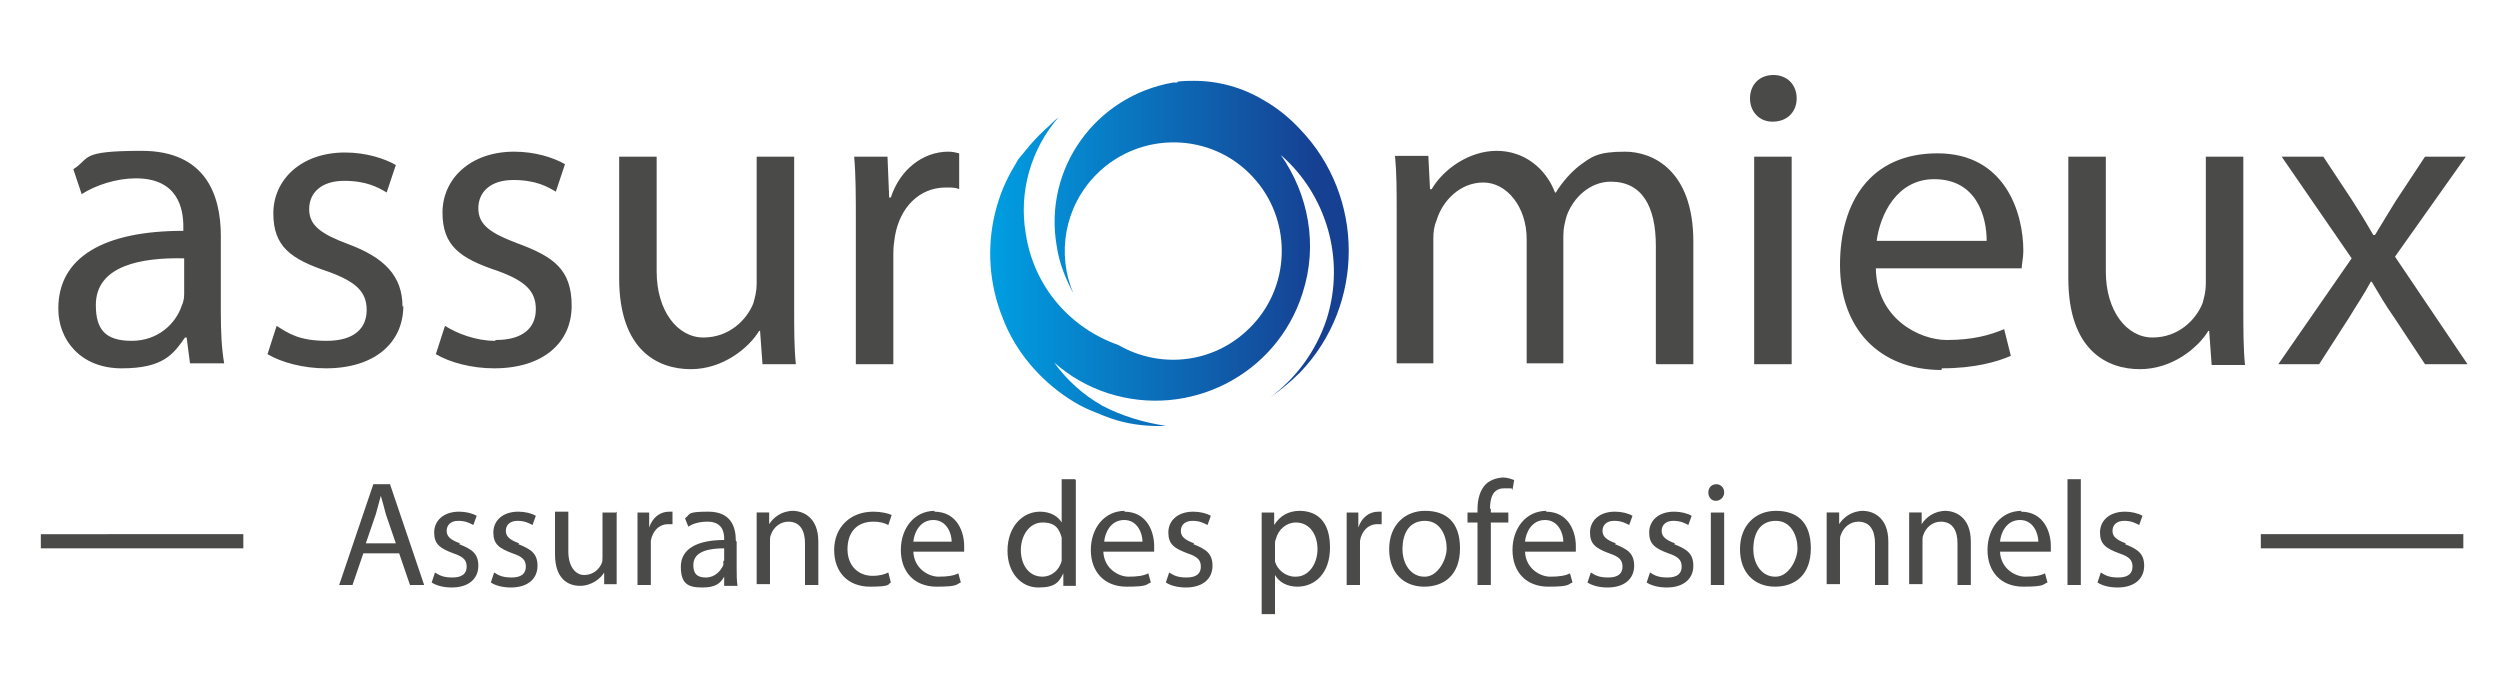
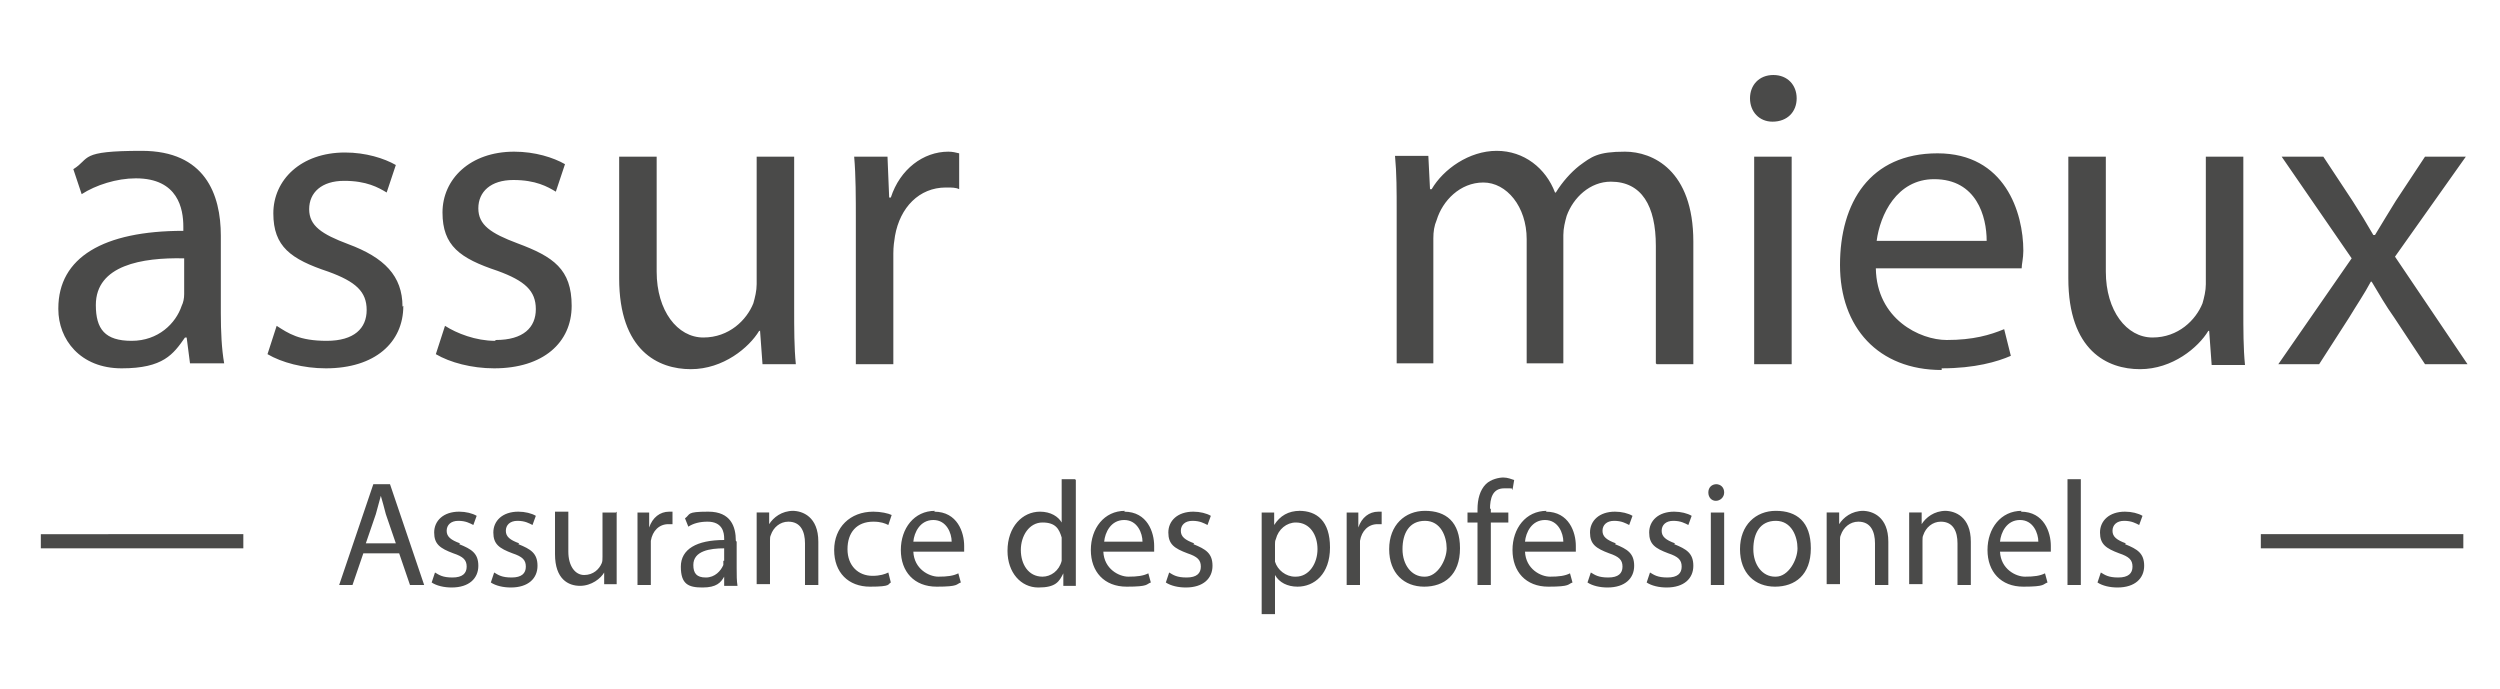
<svg xmlns="http://www.w3.org/2000/svg" version="1.1" viewBox="0 0 300 82.7">
  <defs>
    <style>
      .cls-1 {
        fill: url(#Dégradé_sans_nom_2);
      }

      .cls-2 {
        fill: #4a4a49;
      }
    </style>
    <linearGradient id="Dégradé_sans_nom_2" data-name="Dégradé sans nom 2" x1="119" y1="30.6" x2="161.9" y2="30.6" gradientUnits="userSpaceOnUse">
      <stop offset="0" stop-color="#009ee2" />
      <stop offset="0" stop-color="#009ee2" />
      <stop offset=".9" stop-color="#164193" />
      <stop offset="1" stop-color="#164193" />
    </linearGradient>
  </defs>
  <g>
    <g id="Calque_1">
-       <path class="cls-1" d="M141.3,9.9c-.2,0-.4,0-.5,0-9.3,1.6-15.6,10.3-14,19.6.3,2.1,1.1,4,2,5.7-2-4.7-1.1-10.4,2.8-14.3,5.2-5.2,13.8-5.1,18.8.4,4.5,4.9,4.6,12.6,0,17.6-4.3,4.7-11,5.5-16.2,2.5-5.7-2-10.1-6.9-11.1-13.3-.9-5.2.7-10.3,3.9-14-.4.3-.8.7-1.1,1-.8.7-1.5,1.4-2.2,2.2-.2.2-.3.4-.5.6-.2.2-.3.4-.5.6l-.5.6-.4.7c-1.1,1.8-1.9,3.7-2.4,5.8-1,4.1-.7,8.5.9,12.5,1.5,4,4.4,7.4,7.9,9.7.9.6,1.8,1.1,2.8,1.5,1,.4,1.9.8,2.9,1.1,2,.6,4.1.8,6.1.7,0,0,0,0,0,0,0,0,0,0,.1,0,0,0-.1,0-.2,0-2.7-.4-5.3-1.2-7.6-2.4-2.3-1.3-4.3-3.1-5.8-5.2,1.8,1.6,4,2.9,6.5,3.7,9.7,3.1,20.2-2.2,23.3-12,1.9-5.8.7-11.9-2.6-16.6,5.4,4.7,7.8,12.4,5.5,19.7-1.3,3.9-3.7,7.1-6.8,9.4,1.3-.9,2.5-1.9,3.6-3,7.8-8.1,7.8-21.1,0-29.2-1.3-1.4-2.8-2.6-4.4-3.5-2.5-1.5-5.4-2.3-8.3-2.3-.7,0-1.3,0-2,.1" />
      <path class="cls-2" d="M77.9,63.2h0v-1.7h-1.4c0,.8,0,1.7,0,2.7v6h1.6v-4.6c0-.3,0-.5,0-.7.2-1.2,1-2,2.1-2s.4,0,.5,0v-1.5c-.1,0-.3,0-.4,0-1.1,0-2,.7-2.4,1.9ZM95.2,61.3c-1.4,0-2.4.8-2.9,1.6h0v-1.4h-1.5c0,.7,0,1.5,0,2.3v6.3h1.6v-5.2c0-.3,0-.5.1-.7.3-.9,1.1-1.6,2.1-1.6,1.5,0,2,1.2,2,2.6v5h1.6v-5.2c0-3-1.9-3.7-3.1-3.7ZM73.9,61.5h-1.6v5.3c0,.3,0,.6-.1.8-.3.7-1,1.4-2.1,1.4s-1.9-1.1-1.9-2.8v-4.8h-1.6v5.1c0,3,1.6,3.8,3,3.8s2.5-.9,2.9-1.6h0v1.4h1.5c0-.7,0-1.5,0-2.4v-6.3ZM104.8,62.6c.9,0,1.4.2,1.8.4l.4-1.2c-.4-.2-1.3-.4-2.2-.4-2.8,0-4.7,1.9-4.7,4.6s1.7,4.4,4.3,4.4,2.1-.3,2.5-.5l-.3-1.2c-.4.2-1,.4-1.9.4-1.7,0-3-1.2-3-3.2s1.1-3.3,3.1-3.3ZM88.3,64.9c0-1.7-.6-3.5-3.3-3.5s-2.1.3-2.8.8l.4,1c.6-.4,1.4-.6,2.3-.6,1.8,0,2,1.3,2,2v.2c-3.3,0-5.2,1.1-5.2,3.2s.9,2.5,2.6,2.5,2.2-.6,2.6-1.3h0v1.1h1.6c-.1-.6-.1-1.3-.1-2.1v-3.2ZM86.8,67.3c0,.2,0,.3,0,.5-.3.7-1,1.5-2.1,1.5s-1.5-.5-1.5-1.5c0-1.7,2-2,3.7-2v1.5ZM91.2,39.6l.3,4.1h4c-.2-2-.2-4.2-.2-6.8v-18.1h-4.5v15.3c0,.8-.2,1.6-.4,2.3-.8,2-2.9,4.1-6,4.1s-5.6-3.2-5.6-7.9v-13.8h-4.5v14.6c0,8.7,4.7,10.9,8.6,10.9s7-2.6,8.2-4.6h.1ZM113.6,22.5c.6,0,1.1,0,1.5.2v-4.3c-.4-.1-.8-.2-1.3-.2-3,0-5.8,2.1-6.9,5.5h-.2l-.2-4.9h-4c.2,2.3.2,4.8.2,7.8v17.1h4.5v-13.3c0-.8.1-1.5.2-2.1.6-3.4,2.9-5.8,6.1-5.8ZM62.3,65.2c-1.1-.4-1.6-.8-1.6-1.5s.5-1.2,1.4-1.2,1.4.3,1.8.5l.4-1.1c-.5-.3-1.3-.5-2.1-.5-1.9,0-3,1.1-3,2.5s.7,1.9,2.3,2.5c1.2.4,1.6.8,1.6,1.6s-.5,1.3-1.7,1.3-1.6-.3-2.1-.6l-.4,1.2c.6.4,1.5.6,2.4.6,2.1,0,3.2-1.1,3.2-2.6s-.8-2-2.3-2.6ZM210.5,43.7h4.5v-24.9h-4.5v24.9ZM278.3,43.7l3.6-5.6c.9-1.5,1.8-2.8,2.6-4.3h.1c.9,1.5,1.7,2.9,2.7,4.3l3.7,5.6h5.1l-8.7-12.9,8.5-12h-4.9l-3.5,5.3c-.8,1.3-1.6,2.6-2.5,4.1h-.2c-.8-1.4-1.6-2.7-2.5-4.1l-3.5-5.3h-5l8.4,12.2-8.8,12.7h5ZM233,44.2c4,0,6.7-.8,8.3-1.5l-.8-3.2c-1.7.7-3.7,1.3-6.9,1.3s-8.4-2.5-8.5-8.6h17.5c0-.5.2-1.2.2-2.1,0-4.6-2.2-11.7-10.3-11.7s-11.7,5.9-11.7,13.4,4.6,12.6,12.2,12.6ZM232.1,21.5c5.1,0,6.3,4.5,6.3,7.4h-13.2c.4-3.1,2.4-7.4,6.9-7.4ZM59.4,40.9c-2.3,0-4.6-.9-6-1.8l-1.1,3.4c1.7,1,4.3,1.7,7,1.7,5.9,0,9.3-3.1,9.3-7.5s-2.2-5.9-6.5-7.5c-3.2-1.2-4.7-2.2-4.7-4.2s1.5-3.4,4.2-3.4,4.1.8,5.1,1.4l1.1-3.3c-1.4-.8-3.6-1.5-6.1-1.5-5.3,0-8.6,3.3-8.6,7.3s2.1,5.5,6.6,7c3.3,1.2,4.6,2.4,4.6,4.6s-1.5,3.7-4.8,3.7ZM212.7,14.6c1.8,0,2.9-1.2,2.9-2.8,0-1.6-1.1-2.8-2.8-2.8s-2.8,1.2-2.8,2.8,1.1,2.8,2.7,2.8ZM55.2,65.2c-1.1-.4-1.6-.8-1.6-1.5s.5-1.2,1.4-1.2,1.4.3,1.8.5l.4-1.1c-.5-.3-1.3-.5-2.1-.5-1.9,0-3,1.1-3,2.5s.7,1.9,2.3,2.5c1.2.4,1.6.8,1.6,1.6s-.5,1.3-1.7,1.3-1.6-.3-2.1-.6l-.4,1.2c.6.4,1.5.6,2.4.6,2.1,0,3.2-1.1,3.2-2.6s-.8-2-2.3-2.6ZM7,37.1c0,3.6,2.6,7.1,7.6,7.1s6.2-1.7,7.6-3.7h.2l.4,3.1h4.1c-.3-1.7-.4-3.8-.4-6v-9.3c0-5-1.9-10.2-9.5-10.2s-6.1.9-8.2,2.2l1,3c1.7-1.1,4.2-1.9,6.5-1.9,5.1,0,5.7,3.7,5.7,5.8v.5c-9.6,0-15,3.2-15,9.3ZM22.1,31v4.3c0,.5-.1,1-.3,1.4-.7,2.1-2.8,4.2-6,4.2s-4.3-1.4-4.3-4.3c0-4.8,5.6-5.7,10.5-5.6ZM44.8,58.1l-4.1,12.1h1.6l1.3-3.8h4.3l1.3,3.8h1.7l-4.1-12.1h-1.9ZM43.9,65.2l1.2-3.5c.2-.7.4-1.5.6-2.2h0c.2.7.4,1.4.6,2.2l1.2,3.5h-3.6ZM4.9,65.8h24.3v-1.7H4.9v1.7ZM48.3,36.8c0-3.7-2.2-5.9-6.5-7.5-3.2-1.2-4.7-2.2-4.7-4.2s1.5-3.4,4.2-3.4,4.1.8,5.1,1.4l1.1-3.3c-1.4-.8-3.6-1.5-6.1-1.5-5.3,0-8.6,3.3-8.6,7.3s2.1,5.5,6.6,7c3.3,1.2,4.6,2.4,4.6,4.6s-1.5,3.7-4.8,3.7-4.6-.9-6-1.8l-1.1,3.4c1.7,1,4.3,1.7,7,1.7,5.9,0,9.3-3.1,9.3-7.5ZM178.8,61.1c0-1.3.3-2.5,1.7-2.5s.8,0,1,.2l.2-1.2c-.3-.1-.8-.3-1.3-.3s-1.5.2-2.1.8c-.7.7-1,1.8-1,3v.4h-1.2v1.2h1.2v7.5h1.6v-7.5h2.1v-1.2h-2.1v-.5ZM233.5,61.3c-1.4,0-2.4.8-2.9,1.6h0v-1.4h-1.5c0,.7,0,1.5,0,2.3v6.3h1.6v-5.2c0-.3,0-.5.1-.7.3-.9,1.1-1.6,2.1-1.6,1.5,0,2,1.2,2,2.6v5h1.6v-5.2c0-3-1.9-3.7-3.1-3.7ZM223.6,61.3c-1.4,0-2.4.8-2.9,1.6h0v-1.4h-1.5c0,.7,0,1.5,0,2.3v6.3h1.6v-5.2c0-.3,0-.5.1-.7.3-.9,1.1-1.6,2.1-1.6,1.5,0,2,1.2,2,2.6v5h1.6v-5.2c0-3-1.9-3.7-3.1-3.7ZM206,58.1c-.6,0-1,.4-1,1s.4,1,.9,1,1-.4,1-1c0-.6-.4-1-1-1ZM242.6,61.3c-2.5,0-4.1,2.1-4.1,4.7s1.6,4.4,4.3,4.4,2.3-.3,2.9-.5l-.3-1.1c-.6.3-1.3.4-2.4.4s-2.9-.9-3-3h6.1c0-.2,0-.4,0-.7,0-1.6-.8-4.1-3.6-4.1ZM240,65c.1-1.1.8-2.6,2.4-2.6s2.2,1.6,2.2,2.6h-4.6ZM213.1,61.3c-2.4,0-4.3,1.7-4.3,4.6s1.8,4.5,4.2,4.5,4.3-1.4,4.3-4.6-1.7-4.5-4.2-4.5ZM213,69.2c-1.5,0-2.6-1.4-2.6-3.3s.8-3.4,2.7-3.4,2.6,1.9,2.6,3.3-1.1,3.4-2.6,3.4ZM269.2,18.8h-4.5v15.3c0,.8-.2,1.6-.4,2.3-.8,2-2.9,4.1-6,4.1s-5.6-3.2-5.6-7.9v-13.8h-4.5v14.6c0,8.7,4.7,10.9,8.6,10.9s7-2.6,8.2-4.6h.1l.3,4.1h4c-.2-2-.2-4.2-.2-6.8v-18.1ZM112.2,61.3c-2.5,0-4.1,2.1-4.1,4.7s1.6,4.4,4.3,4.4,2.3-.3,2.9-.5l-.3-1.1c-.6.3-1.3.4-2.4.4s-2.9-.9-3-3h6.1c0-.2,0-.4,0-.7,0-1.6-.8-4.1-3.6-4.1ZM109.6,65c.1-1.1.8-2.6,2.4-2.6s2.2,1.6,2.2,2.6h-4.6ZM248.1,70.2h1.6v-12.7h-1.6v12.7ZM271.3,65.8h24.3v-1.7h-24.3v1.7ZM255.1,65.2c-1.1-.4-1.6-.8-1.6-1.5s.5-1.2,1.4-1.2,1.4.3,1.8.5l.4-1.1c-.5-.3-1.3-.5-2.1-.5-1.9,0-3,1.1-3,2.5s.7,1.9,2.3,2.5c1.2.4,1.6.8,1.6,1.6s-.5,1.3-1.7,1.3-1.6-.3-2.1-.6l-.4,1.2c.6.4,1.5.6,2.4.6,2.1,0,3.2-1.1,3.2-2.6s-.8-2-2.3-2.6ZM205.3,70.2h1.6v-8.7h-1.6v8.7ZM143.3,65.2c-1.1-.4-1.6-.8-1.6-1.5s.5-1.2,1.4-1.2,1.4.3,1.8.5l.4-1.1c-.5-.3-1.3-.5-2.1-.5-1.9,0-3,1.1-3,2.5s.7,1.9,2.3,2.5c1.2.4,1.6.8,1.6,1.6s-.5,1.3-1.7,1.3-1.6-.3-2.1-.6l-.4,1.2c.6.4,1.5.6,2.4.6,2.1,0,3.2-1.1,3.2-2.6s-.8-2-2.3-2.6ZM201,65.2c-1.1-.4-1.6-.8-1.6-1.5s.5-1.2,1.4-1.2,1.4.3,1.8.5l.4-1.1c-.5-.3-1.3-.5-2.1-.5-1.9,0-3,1.1-3,2.5s.7,1.9,2.3,2.5c1.2.4,1.6.8,1.6,1.6s-.5,1.3-1.7,1.3-1.6-.3-2.1-.6l-.4,1.2c.6.4,1.5.6,2.4.6,2.1,0,3.2-1.1,3.2-2.6s-.8-2-2.3-2.6ZM163,63.2h0v-1.7h-1.4c0,.8,0,1.7,0,2.7v6h1.6v-4.6c0-.3,0-.5,0-.7.2-1.2,1-2,2.1-2s.4,0,.5,0v-1.5c-.1,0-.3,0-.4,0-1.1,0-2,.7-2.4,1.9ZM129,57.5h-1.6v5.2h0c-.4-.7-1.3-1.3-2.6-1.3-2.1,0-3.9,1.8-3.9,4.7,0,2.6,1.6,4.4,3.7,4.4s2.5-.7,3-1.7h0v1.5h1.5c0-.6,0-1.5,0-2.2v-10.5ZM127.4,66.6c0,.3,0,.5,0,.7-.3,1.2-1.3,1.9-2.3,1.9-1.7,0-2.6-1.5-2.6-3.2s1-3.3,2.6-3.3,2,.8,2.3,1.8c0,.2,0,.5,0,.7v1.5ZM135,61.3c-2.5,0-4.1,2.1-4.1,4.7s1.6,4.4,4.3,4.4,2.3-.3,2.9-.5l-.3-1.1c-.6.3-1.3.4-2.4.4s-2.9-.9-3-3h6.1c0-.2,0-.4,0-.7,0-1.6-.8-4.1-3.6-4.1ZM132.5,65c.1-1.1.8-2.6,2.4-2.6s2.2,1.6,2.2,2.6h-4.6ZM156,61.3c-1.4,0-2.4.6-3.1,1.7h0v-1.5h-1.5c0,.8,0,1.7,0,2.8v9.4h1.6v-4.7h0c.5.9,1.5,1.4,2.7,1.4,2,0,3.9-1.5,3.9-4.7s-1.6-4.4-3.7-4.4ZM155.4,69.2c-1.1,0-2.1-.8-2.4-1.8,0-.2,0-.4,0-.6v-1.5c0-.2,0-.4.1-.6.3-1.2,1.3-2,2.4-2,1.7,0,2.6,1.5,2.6,3.2s-1,3.3-2.6,3.3ZM198.8,43.7h4.4v-14.7c0-8.6-4.9-10.8-8.2-10.8s-4,.6-5.5,1.7c-1,.8-2,1.9-2.8,3.2h-.1c-1.1-2.9-3.7-5-7-5s-6.4,2.2-7.8,4.6h-.2l-.2-4h-4c.2,2.1.2,4.2.2,6.7v18.2h4.4v-15c0-.8.1-1.5.4-2.2.7-2.3,2.8-4.5,5.6-4.5s5.2,2.9,5.2,6.8v14.9h4.4v-15.4c0-.8.2-1.6.4-2.3.8-2.2,2.8-4.1,5.3-4.1,3.7,0,5.4,2.9,5.4,7.7v14.1ZM171,61.3c-2.4,0-4.3,1.7-4.3,4.6s1.8,4.5,4.2,4.5,4.3-1.4,4.3-4.6-1.7-4.5-4.2-4.5ZM170.9,69.2c-1.5,0-2.6-1.4-2.6-3.3s.8-3.4,2.7-3.4,2.6,1.9,2.6,3.3-1.1,3.4-2.6,3.4ZM193.9,65.2c-1.1-.4-1.6-.8-1.6-1.5s.5-1.2,1.4-1.2,1.4.3,1.8.5l.4-1.1c-.5-.3-1.3-.5-2.1-.5-1.9,0-3,1.1-3,2.5s.7,1.9,2.3,2.5c1.2.4,1.6.8,1.6,1.6s-.5,1.3-1.7,1.3-1.6-.3-2.1-.6l-.4,1.2c.6.4,1.5.6,2.4.6,2.1,0,3.2-1.1,3.2-2.6s-.8-2-2.3-2.6ZM185.6,61.3c-2.5,0-4.1,2.1-4.1,4.7s1.6,4.4,4.3,4.4,2.3-.3,2.9-.5l-.3-1.1c-.6.3-1.3.4-2.4.4s-2.9-.9-3-3h6.1c0-.2,0-.4,0-.7,0-1.6-.8-4.1-3.6-4.1ZM183,65c.1-1.1.8-2.6,2.4-2.6s2.2,1.6,2.2,2.6h-4.6Z" />
    </g>
  </g>
</svg>